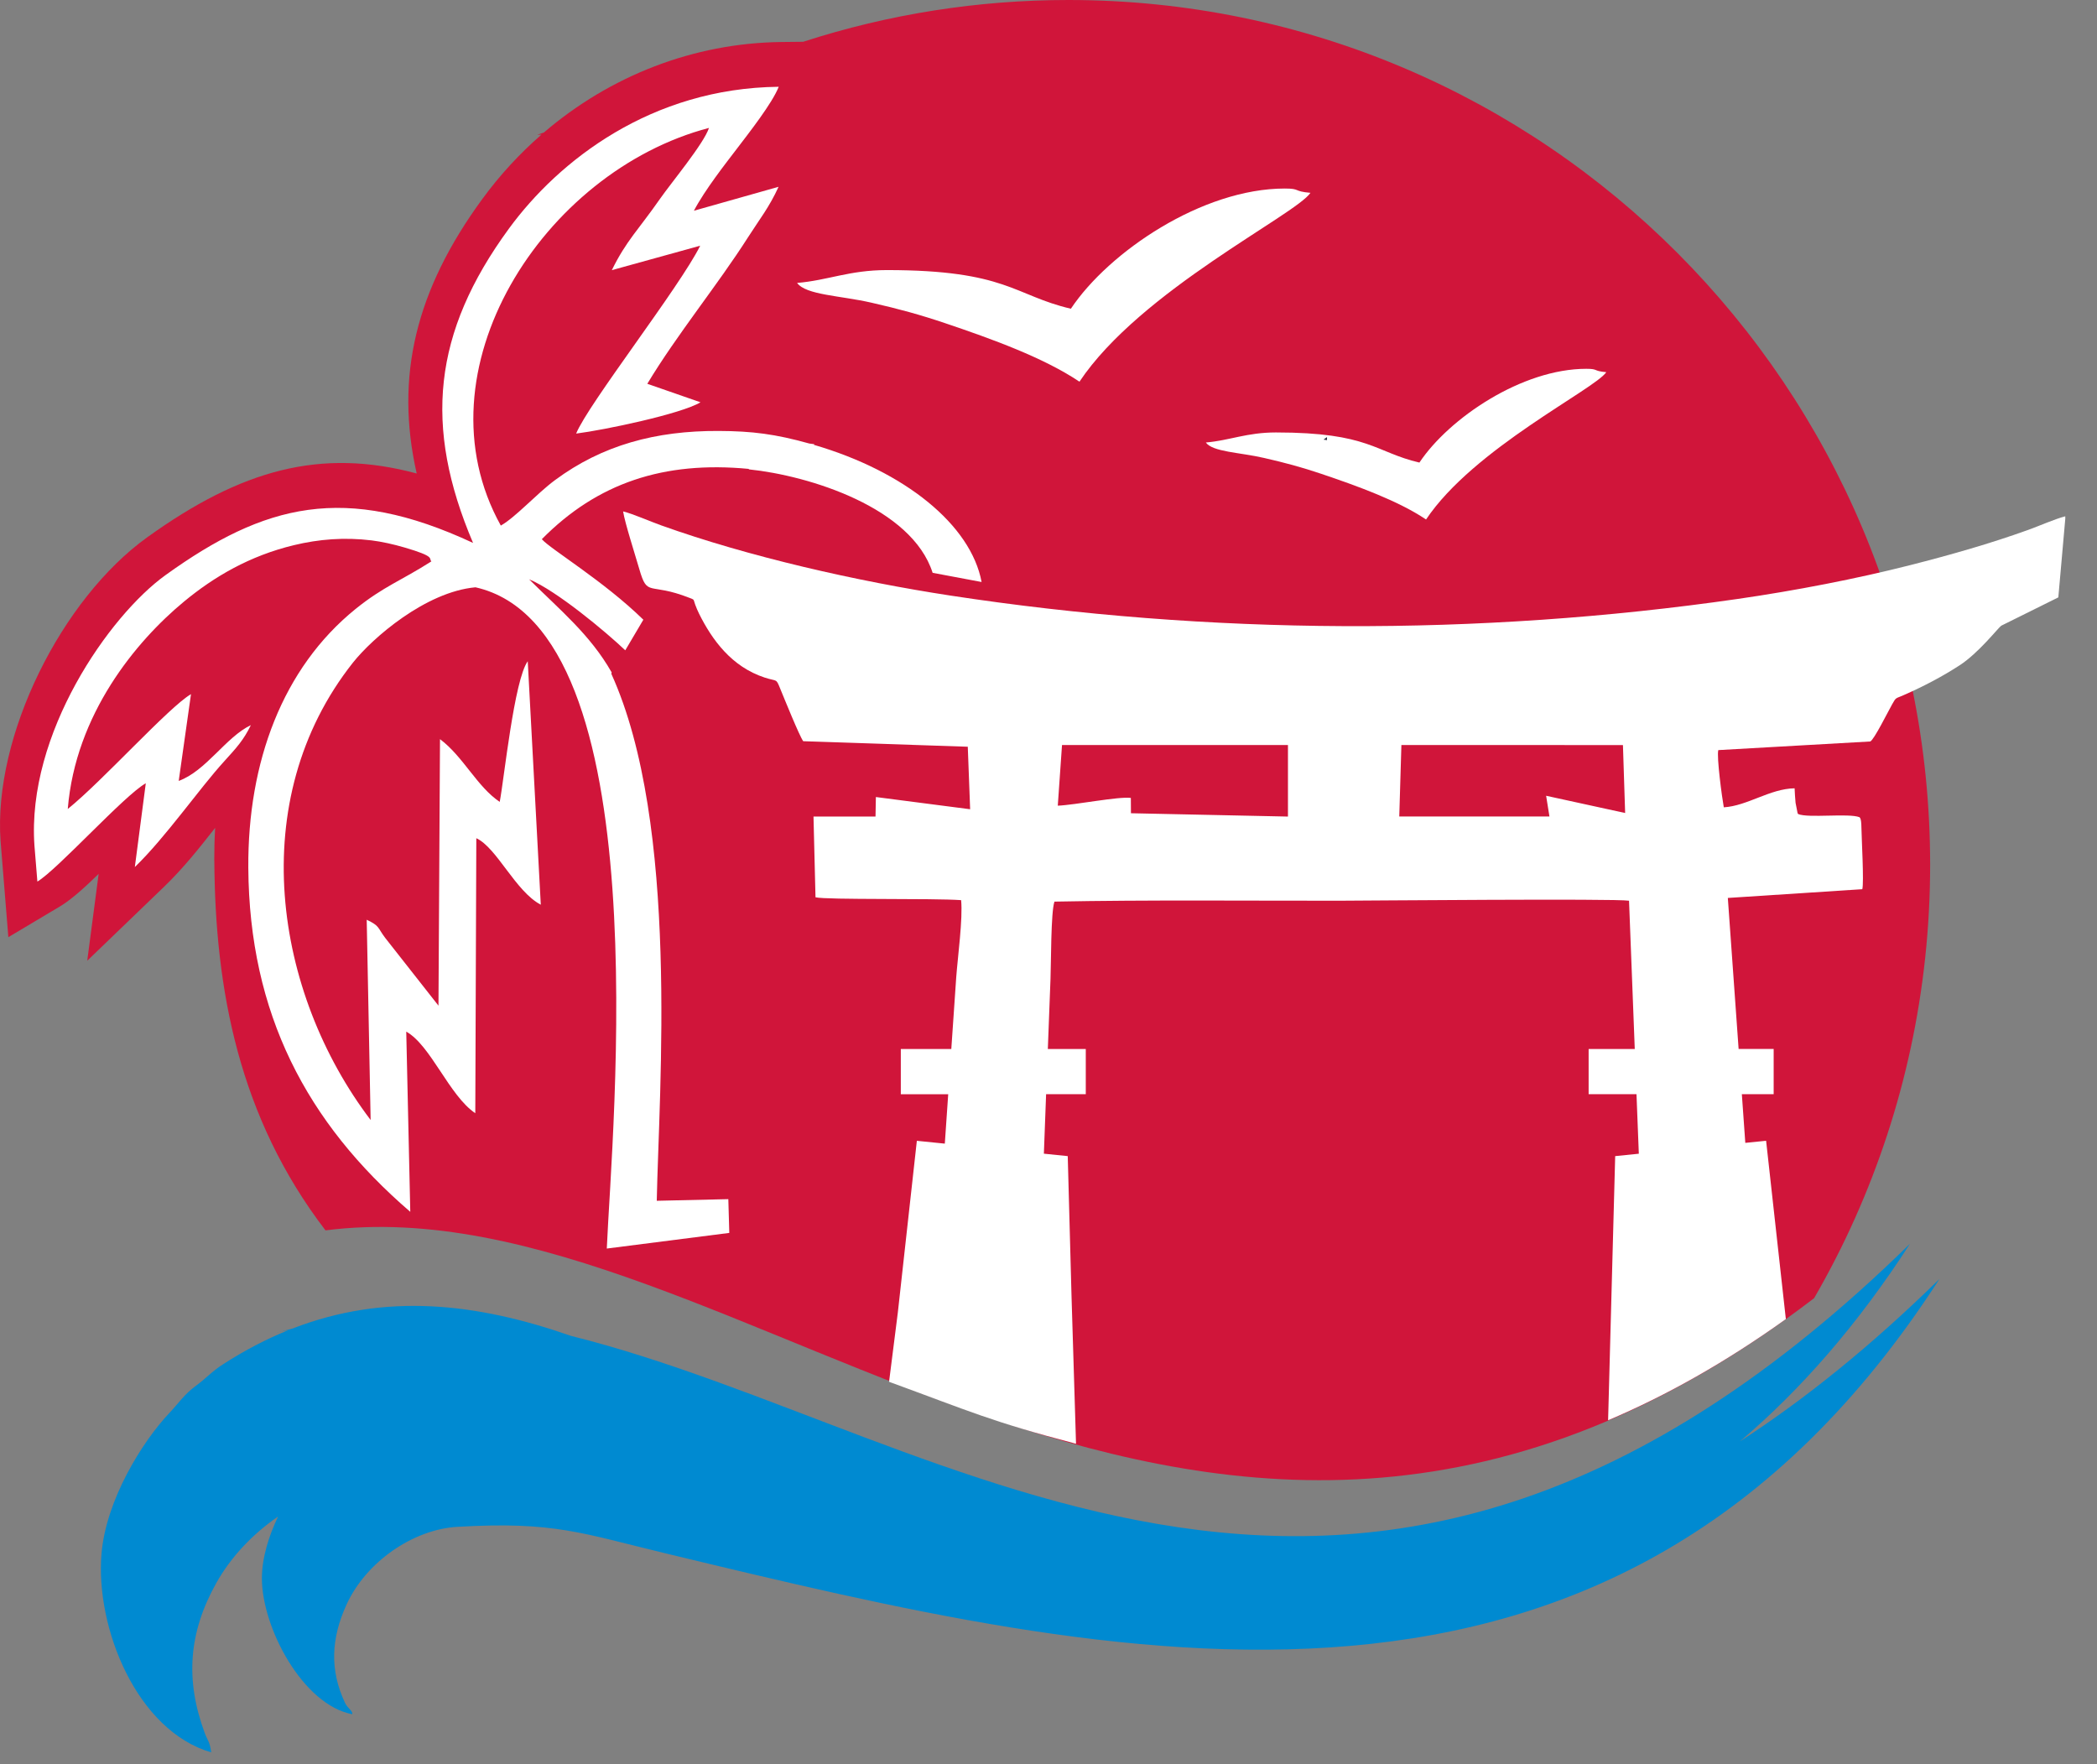
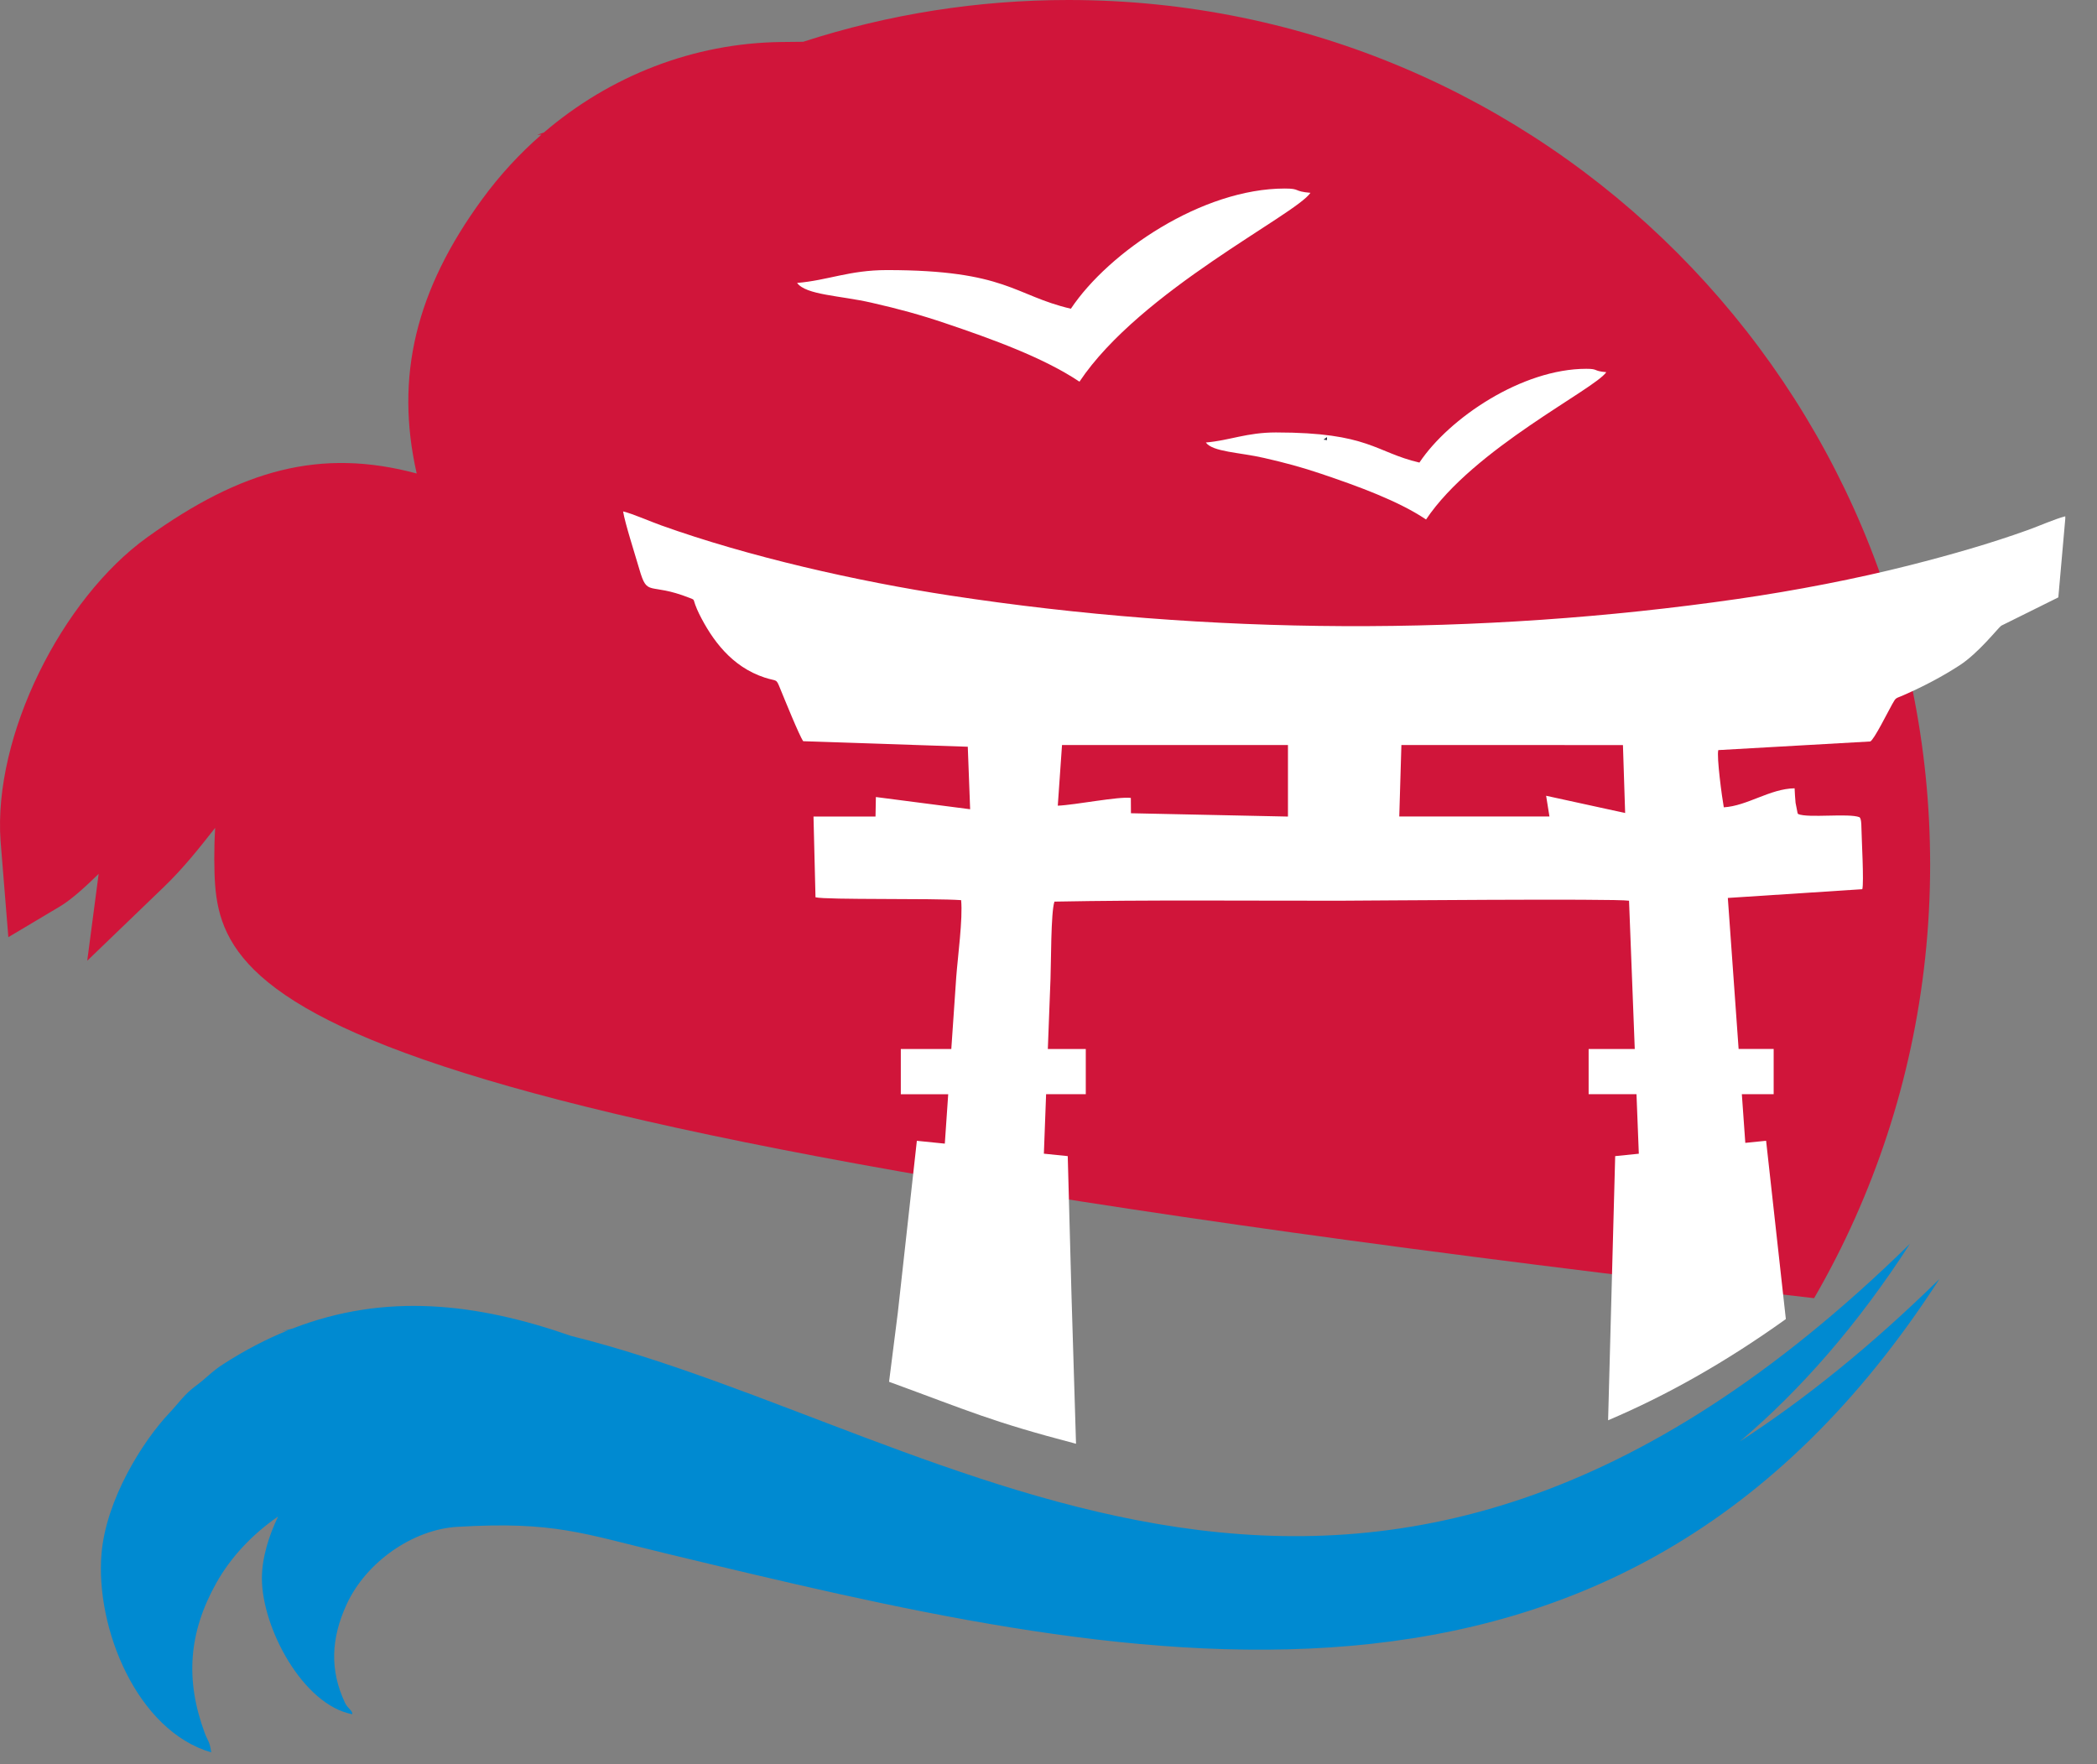
<svg xmlns="http://www.w3.org/2000/svg" width="63" height="53" viewBox="0 0 63 53" fill="none">
  <rect x="0" y="0" width="63" height="53" fill="#808080" stroke="none" />
-   <path fill-rule="evenodd" clip-rule="evenodd" d="M6.437 25.861C6.436 25.531 6.445 25.2 6.464 24.871C5.983 25.484 5.497 26.095 4.928 26.642L2.621 28.863L2.964 26.253C2.574 26.635 2.149 27.025 1.796 27.235L0.251 28.155L0.017 25.266C-0.208 22.099 1.857 17.986 4.422 16.143C7.243 14.115 9.622 13.448 12.519 14.225C11.858 11.311 12.493 8.71 14.486 5.985C15.01 5.267 15.609 4.617 16.267 4.044L16.141 4.05L16.341 3.98C18.317 2.288 20.822 1.291 23.484 1.262L24.13 1.255C26.703 0.421 29.389 0 32.097 0C46.395 0 57.986 11.63 57.987 25.977C57.987 29.759 57.18 33.352 55.732 36.593C55.363 37.42 54.951 38.223 54.501 39.001C36.124 53.066 22.216 35.37 9.779 36.964C7.168 33.557 6.463 29.713 6.439 25.86L6.437 25.861Z" fill="#D0153A" />
-   <path fill-rule="evenodd" clip-rule="evenodd" d="M20.846 6.333C21.174 5.707 21.799 4.913 22.14 4.466C22.495 3.999 23.199 3.106 23.395 2.607C19.569 2.648 16.787 4.821 15.289 6.869C13.001 9.997 12.722 12.81 14.212 16.311C10.354 14.512 7.946 15.14 4.974 17.277C3.283 18.493 0.797 22.045 1.035 25.405L1.123 26.485C1.731 26.124 3.737 23.89 4.38 23.532L4.051 26.048C4.979 25.153 5.979 23.702 6.734 22.874C7.111 22.459 7.318 22.233 7.537 21.785C6.786 22.141 6.195 23.16 5.369 23.461L5.738 20.854C5.072 21.242 3.079 23.466 2.036 24.304C2.268 21.46 4.083 19.268 5.526 18.075C6.427 17.329 7.499 16.698 8.831 16.378C9.579 16.198 10.347 16.135 11.164 16.235C11.458 16.271 11.826 16.352 12.152 16.448C13.096 16.724 12.874 16.773 12.959 16.866C12.062 17.44 11.521 17.618 10.68 18.297C8.489 20.071 7.44 22.897 7.46 26.07C7.489 30.45 9.212 33.729 12.326 36.407L12.205 30.993C12.942 31.403 13.496 32.917 14.279 33.444L14.31 25.182C14.928 25.468 15.486 26.781 16.247 27.18L15.855 19.866C15.448 20.42 15.143 23.419 15.013 24.091C14.33 23.633 13.919 22.731 13.219 22.206L13.173 30.213L11.575 28.18C11.336 27.866 11.418 27.821 11.017 27.632L11.135 33.648C8.229 29.819 7.337 24.038 10.602 19.909C11.192 19.164 12.792 17.778 14.285 17.644C19.843 18.897 18.382 33.918 18.23 37.51L21.91 37.04L21.881 36.026L19.731 36.075C19.795 32.763 20.421 24.766 18.366 20.242L18.376 20.201C17.728 19.063 16.831 18.335 15.895 17.403C16.72 17.744 18.201 18.982 18.785 19.537L19.328 18.618C18.133 17.45 16.538 16.499 16.278 16.199C17.942 14.512 19.942 13.843 22.495 14.087L22.498 14.101C24.311 14.288 27.392 15.246 28.019 17.209L29.49 17.485C29.169 15.769 27.185 14.161 24.451 13.364L24.464 13.345L24.315 13.325C23.292 13.04 22.603 12.951 21.588 12.947C19.701 12.938 18.093 13.373 16.674 14.424C16.129 14.827 15.495 15.536 15.046 15.79C12.465 11.145 16.32 5.15 21.3 3.843C21.143 4.319 20.169 5.485 19.827 5.976C19.189 6.893 18.817 7.226 18.381 8.116L21.036 7.382C20.417 8.628 17.665 12.145 17.309 13.026C18.165 12.918 20.465 12.435 21.045 12.086L19.447 11.53C20.336 10.053 21.566 8.552 22.472 7.13C22.804 6.61 23.118 6.215 23.39 5.612L20.85 6.33L20.846 6.333Z" fill="white" />
+   <path fill-rule="evenodd" clip-rule="evenodd" d="M6.437 25.861C6.436 25.531 6.445 25.2 6.464 24.871C5.983 25.484 5.497 26.095 4.928 26.642L2.621 28.863L2.964 26.253C2.574 26.635 2.149 27.025 1.796 27.235L0.251 28.155L0.017 25.266C-0.208 22.099 1.857 17.986 4.422 16.143C7.243 14.115 9.622 13.448 12.519 14.225C11.858 11.311 12.493 8.71 14.486 5.985C15.01 5.267 15.609 4.617 16.267 4.044L16.141 4.05L16.341 3.98C18.317 2.288 20.822 1.291 23.484 1.262L24.13 1.255C26.703 0.421 29.389 0 32.097 0C46.395 0 57.986 11.63 57.987 25.977C57.987 29.759 57.18 33.352 55.732 36.593C55.363 37.42 54.951 38.223 54.501 39.001C7.168 33.557 6.463 29.713 6.439 25.86L6.437 25.861Z" fill="#D0153A" />
  <path fill-rule="evenodd" clip-rule="evenodd" d="M42.643 13.897C41.311 13.586 41.136 12.992 38.332 12.992C37.453 12.992 36.946 13.233 36.227 13.294C36.434 13.579 37.237 13.588 37.971 13.757C38.619 13.905 39.103 14.036 39.698 14.236C40.787 14.604 42.006 15.045 42.843 15.607C44.266 13.476 47.914 11.694 48.257 11.181C47.846 11.146 48.034 11.08 47.656 11.08C45.723 11.08 43.533 12.563 42.643 13.897Z" fill="white" />
  <path fill-rule="evenodd" clip-rule="evenodd" d="M32.078 34.733L31.361 34.66L31.428 32.873H32.62V31.515H31.48L31.56 29.413C31.579 28.965 31.569 27.4 31.679 27.087C34.516 27.033 37.425 27.063 40.269 27.06C40.909 27.059 48.53 26.991 48.941 27.06L49.113 31.515H47.727V32.873H49.165L49.235 34.661L48.525 34.733L48.312 42.669C50.06 41.928 51.84 40.927 53.652 39.629L53.059 34.272L52.434 34.335L52.33 32.872H53.286V31.514H52.233L51.909 26.977L55.949 26.714C56.002 26.514 55.929 25.222 55.921 24.821C55.921 24.771 55.916 24.586 55.864 24.551C55.536 24.424 54.323 24.585 54.021 24.456C54.014 24.449 54.007 24.426 54.005 24.431L53.944 24.119C53.93 23.973 53.922 23.831 53.915 23.683C53.173 23.694 52.495 24.213 51.788 24.254C51.736 23.975 51.568 22.729 51.623 22.535L56.187 22.276C56.296 22.238 56.736 21.351 56.848 21.155C56.969 20.943 56.935 20.996 57.193 20.883C57.832 20.602 58.368 20.314 58.865 19.993C59.444 19.619 60.017 18.877 60.123 18.798L61.838 17.947L62.047 15.586V15.511C61.728 15.594 61.267 15.8 60.935 15.919C59.772 16.337 58.616 16.665 57.389 16.978C55.783 17.387 53.942 17.743 52.205 17.994C44.406 19.119 36.331 19.081 28.549 17.892C25.746 17.464 22.487 16.724 19.865 15.784C19.525 15.663 19.022 15.439 18.72 15.364C18.773 15.709 19.078 16.652 19.205 17.092C19.457 17.963 19.478 17.476 20.713 17.961C20.876 18.026 20.823 17.994 20.887 18.168C20.927 18.271 20.952 18.336 21.002 18.437C21.394 19.225 21.98 20.031 22.972 20.356C23.355 20.481 23.31 20.369 23.439 20.687C23.566 20.996 24.014 22.105 24.131 22.268L29.075 22.434L29.146 24.312L26.314 23.945L26.303 24.532H24.44L24.5 26.957C24.827 27.039 28.044 26.982 28.875 27.043C28.93 27.597 28.773 28.75 28.728 29.358L28.58 31.515H27.063V32.874H28.487L28.385 34.358L27.545 34.273L26.974 39.428L26.71 41.513C29.16 42.409 29.769 42.704 32.327 43.375L32.191 38.915L32.078 34.733ZM31.907 22.382L38.694 22.383V24.532L33.977 24.432L33.974 23.972C33.606 23.922 32.304 24.184 31.779 24.205L31.906 22.383L31.907 22.382ZM42.102 22.382L48.758 22.384L48.824 24.425L46.45 23.907L46.55 24.53H42.038L42.102 22.382Z" fill="white" />
  <path fill-rule="evenodd" clip-rule="evenodd" d="M32.172 9.275C30.464 8.876 30.24 8.114 26.645 8.114C25.519 8.114 24.869 8.424 23.947 8.5C24.214 8.865 25.242 8.878 26.183 9.094C27.015 9.284 27.635 9.453 28.397 9.71C29.794 10.181 31.357 10.746 32.43 11.467C34.254 8.734 38.93 6.451 39.37 5.793C38.842 5.748 39.082 5.664 38.599 5.664C36.12 5.664 33.314 7.564 32.173 9.274L32.172 9.275Z" fill="white" />
  <path fill-rule="evenodd" clip-rule="evenodd" d="M57.386 37.359C55.808 39.805 54.094 41.757 52.274 43.303C54.21 42.049 56.205 40.446 58.266 38.425C48.506 53.549 33.59 49.939 20.052 46.681C17.481 46.064 16.667 45.7 13.744 45.87C12.412 45.946 10.997 46.924 10.412 48.204C9.944 49.224 9.903 50.179 10.366 51.16C10.44 51.319 10.595 51.391 10.586 51.501C9.095 51.219 7.868 48.898 7.868 47.418C7.868 46.798 8.081 46.129 8.355 45.56C7.593 46.085 6.938 46.771 6.497 47.56C5.658 49.06 5.567 50.483 6.148 52.056C6.241 52.31 6.3 52.305 6.346 52.646C4.121 52 2.865 48.926 3.049 46.685C3.182 45.061 4.279 43.304 5.092 42.446C5.376 42.145 5.538 41.889 5.876 41.64C6.227 41.382 6.349 41.213 6.701 40.987C7.359 40.562 8.014 40.224 8.664 39.961C8.531 39.984 8.403 40.013 8.28 40.051C8.452 40 8.623 39.955 8.794 39.911C11.586 38.828 14.325 39.146 17.159 40.135C28.658 43.003 40.898 53.523 57.387 37.36L57.386 37.359Z" fill="#008AD1" />
  <path fill-rule="evenodd" clip-rule="evenodd" d="M39.867 13.223V13.131L39.762 13.207L39.867 13.223Z" fill="#303349" />
</svg>